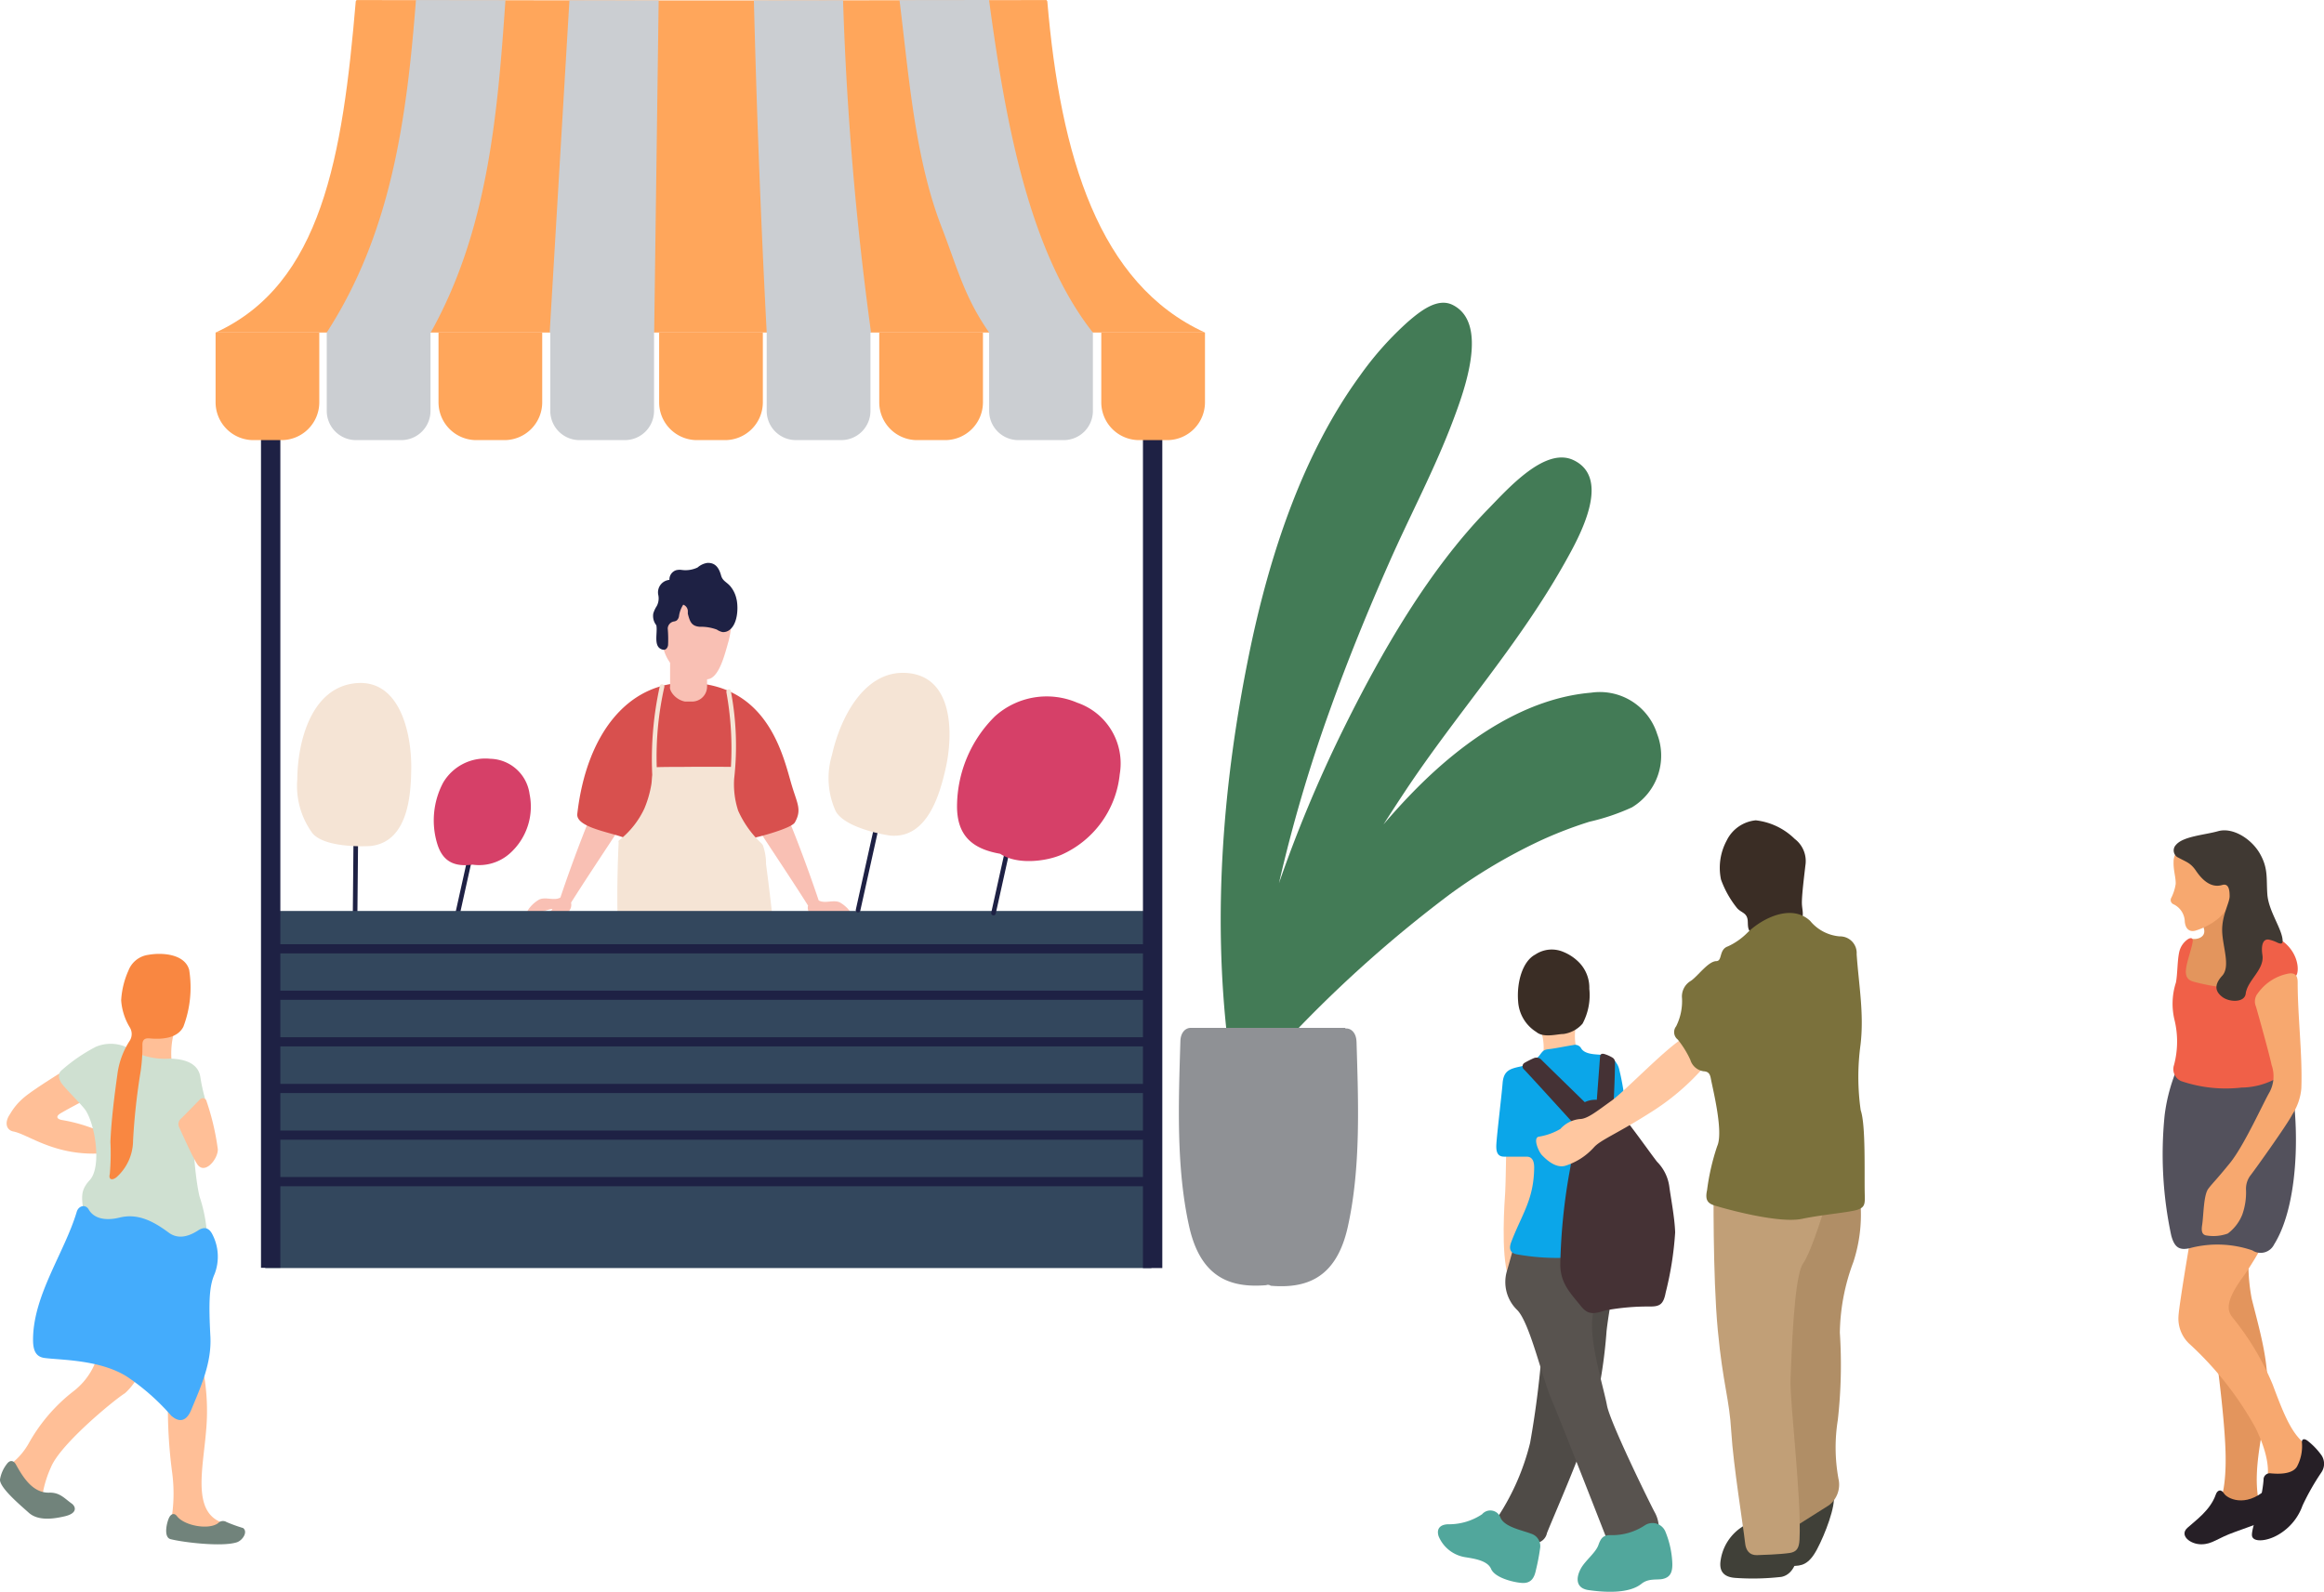
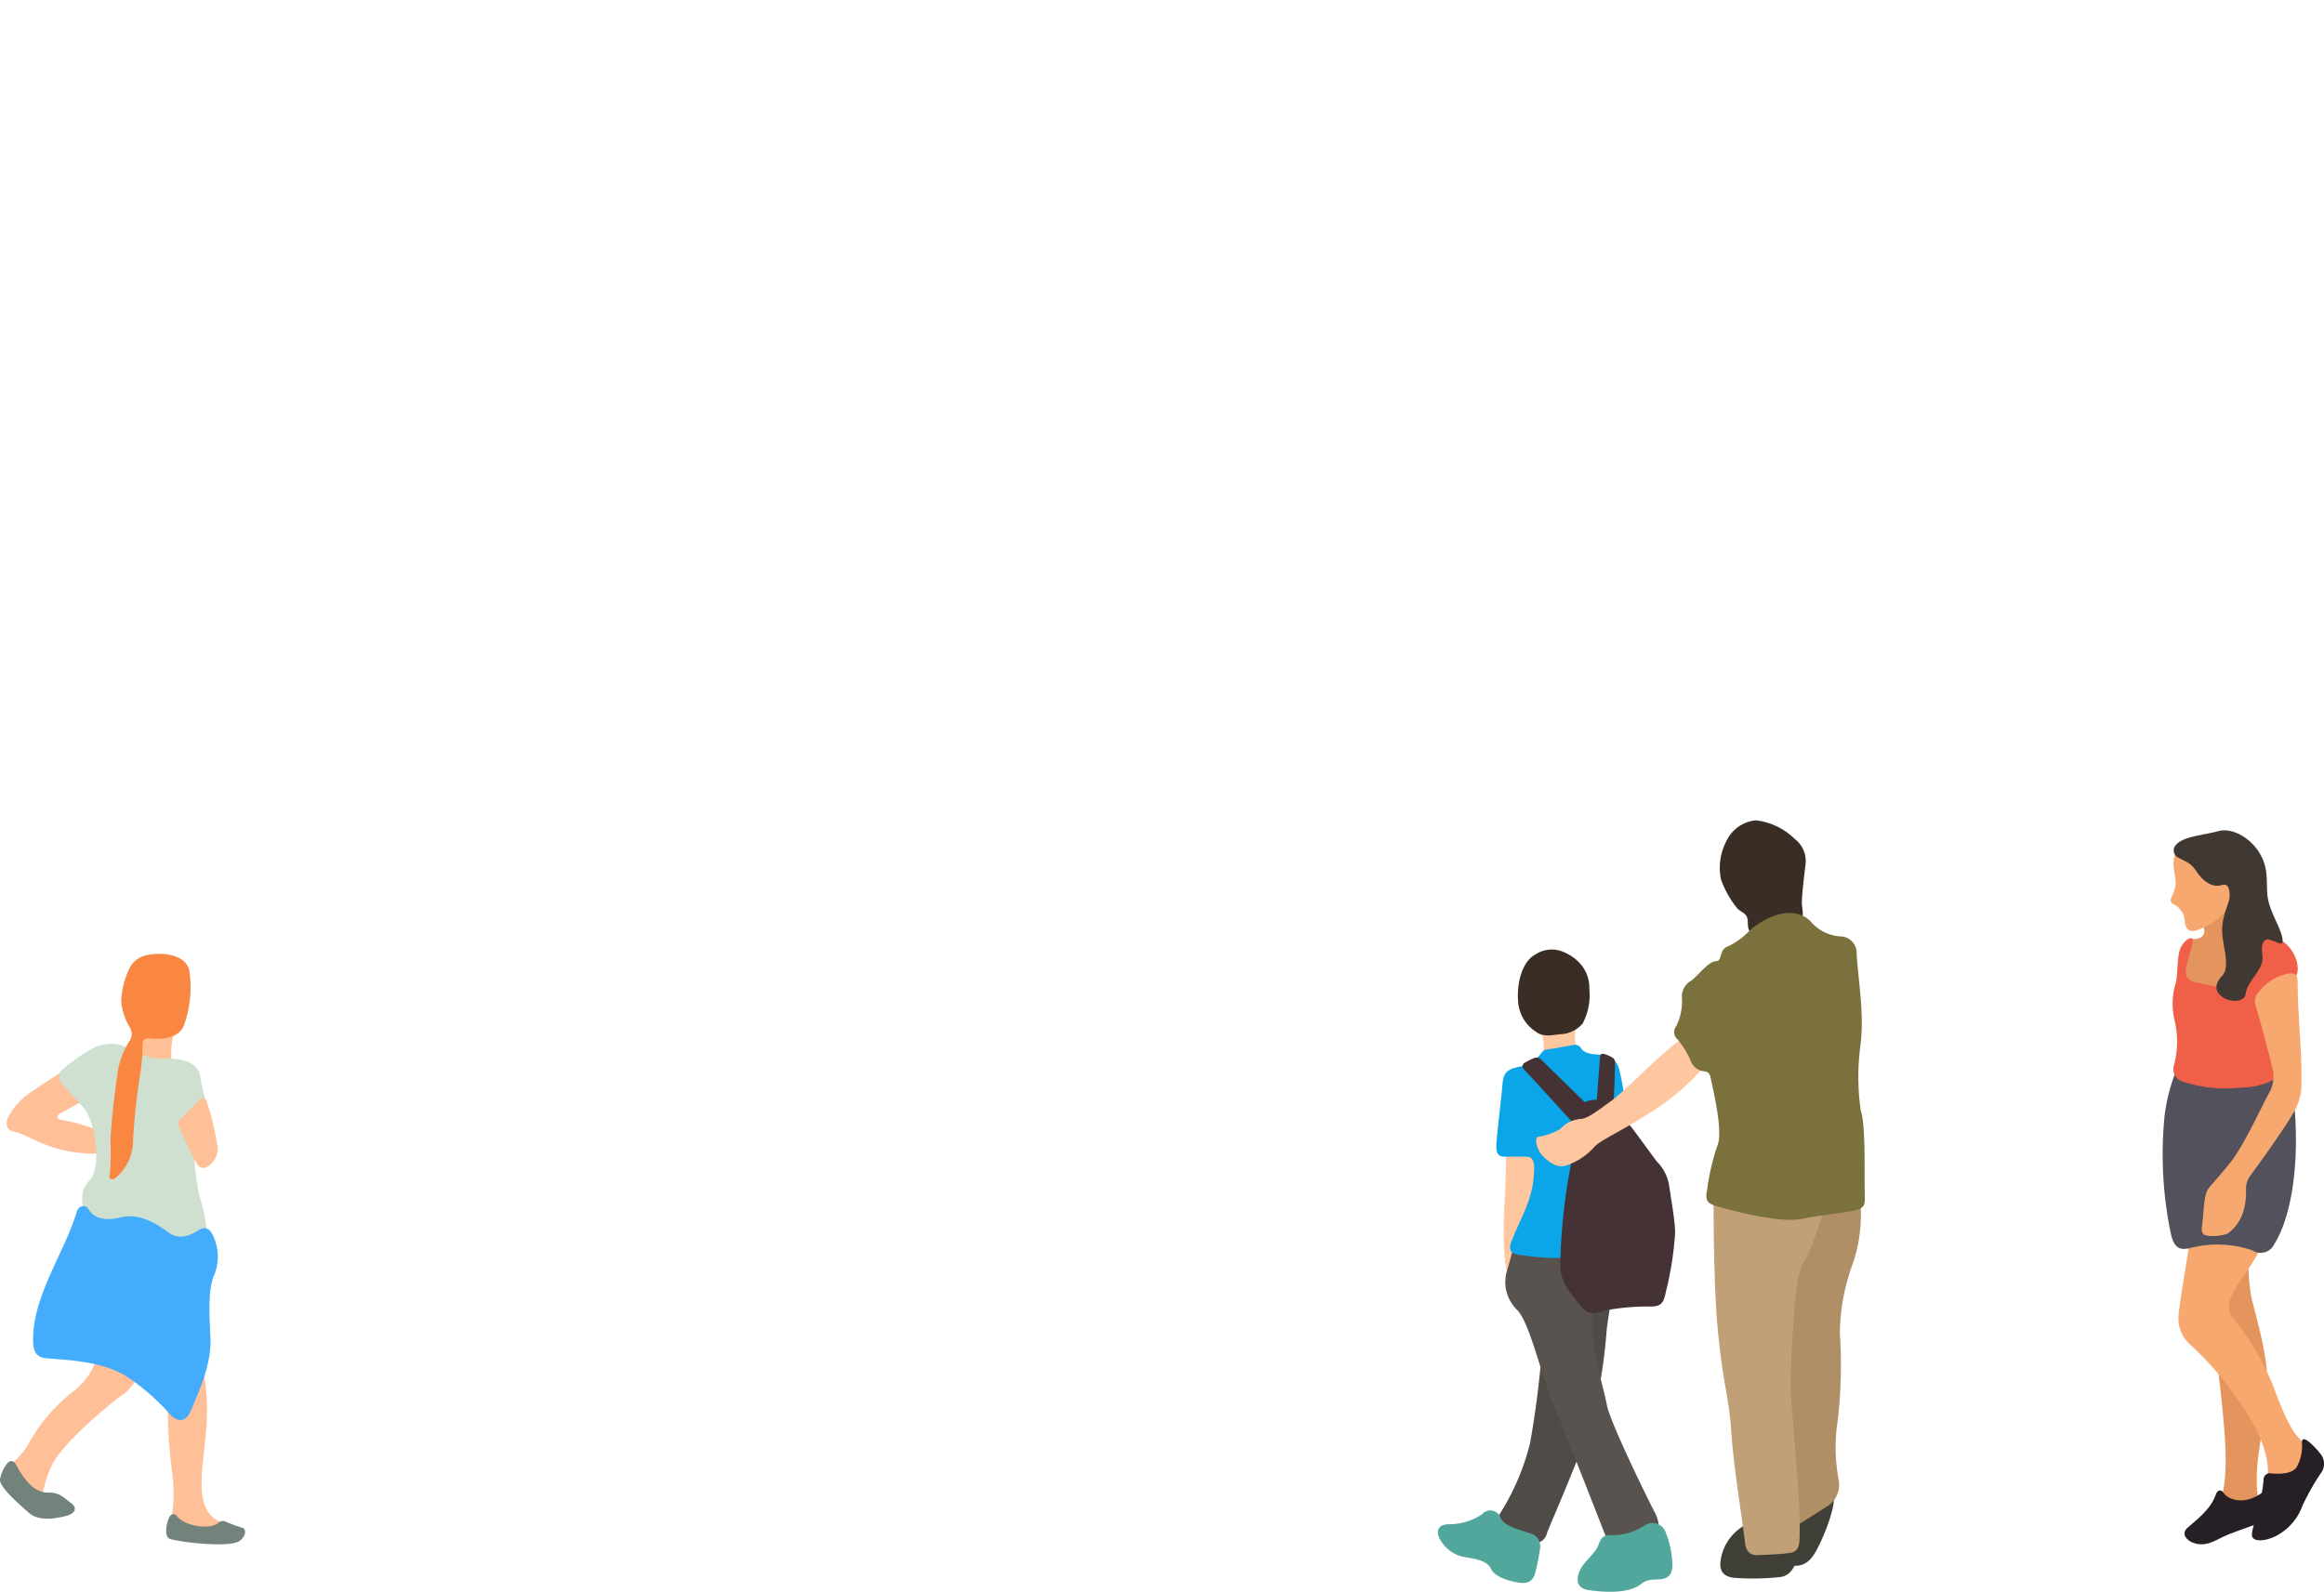
<svg xmlns="http://www.w3.org/2000/svg" width="229.16" height="157" viewBox="0 0 229.16 157">
  <defs>
    <clipPath id="a">
-       <rect width="163.796" height="127.45" fill="none" />
-     </clipPath>
+       </clipPath>
    <clipPath id="b">
      <rect width="24.169" height="58.232" fill="none" />
    </clipPath>
    <clipPath id="c">
      <rect width="42.099" height="76.091" fill="none" />
    </clipPath>
    <clipPath id="d">
      <rect width="15.932" height="70.418" fill="none" />
    </clipPath>
  </defs>
  <g transform="translate(-215.115 -2919.854)">
    <g transform="translate(215.115 2919.854)">
      <g transform="translate(21.258)">
        <g clip-path="url(#a)">
          <path d="M800.925,262.273a5.924,5.924,0,0,0-6.506-4.047c-6.318.534-12.267,4.467-17.206,9.438-1.123,1.13-2.209,2.32-3.263,3.557q1.108-1.733,2.24-3.439c5.075-7.613,11.074-14.242,15.651-22.4,1.4-2.491,4.651-8.288.841-10.095-2.8-1.328-6.428,2.787-8.436,4.848-5.794,5.944-10.488,14.011-14.441,22.066a132.164,132.164,0,0,0-6.164,14.822,147.594,147.594,0,0,1,4.975-16.953c1.789-5.012,3.783-9.9,5.9-14.687,2.067-4.687,4.477-9.18,6.305-14.037,1.112-2.956,3.552-9.585-.061-11.37-1.483-.733-3.159.6-4.357,1.628a31.782,31.782,0,0,0-4.763,5.34c-5.566,7.632-8.908,17.478-10.96,27.559-2.539,12.473-3.608,25.562-2.063,38.365.1.818.524,1.186,1,1.213a1.216,1.216,0,0,0,2.387-.306c.059-.3.127-.595.2-.889a1.215,1.215,0,0,0,1.825.049A124.681,124.681,0,0,1,780.507,278.1a53.641,53.641,0,0,1,8.991-5.319,40.769,40.769,0,0,1,4.762-1.828,21.43,21.43,0,0,0,4.182-1.413,5.951,5.951,0,0,0,2.483-7.262" transform="translate(-658.787 -189.906)" fill="#437b56" />
          <path d="M739.272,747.627c-.028-.933-.589-1.363-1.1-1.3v-.066H722.84v.006c-.459.038-.91.47-.934,1.3-.18,6.026-.435,12.44.864,18.278,1.139,5.117,4.147,6.084,7.6,5.795a.448.448,0,0,1,.441.057c3.451.289,6.459-.678,7.6-5.795,1.3-5.838,1.044-12.252.864-18.278" transform="translate(-626.771 -644.882)" fill="#8f9195" />
-           <path d="M294.005,732.407q0,.135,0,.271c.057-.439.112-.879.171-1.318.087-.64,1.062-.47,1.091.128q.035.727.068,1.455a.649.649,0,0,1,.319,0c.2-.5,1.079-.447,1.065.189a78.642,78.642,0,0,1-.652,8.558c-.43,3.267-2.54,11.992-2.742,12.651a.557.557,0,0,1-1.091-.128c-.142-7.4.487-14.3.676-21.933.016-.635,1.082-.481,1.091.128" transform="translate(-252.52 -631.653)" fill="#ff9782" />
          <path d="M371.378,733.179l.055.266c-.027-.442-.056-.884-.08-1.326-.035-.645.955-.661,1.1-.079q.172.708.341,1.417a.651.651,0,0,1,.313-.063c.106-.528.976-.642,1.082-.015a78.68,78.68,0,0,1,.971,8.528c.193,3.289-.237,12.255-.311,12.941a.557.557,0,0,1-1.1.079c-1.533-7.243-2.214-14.135-3.466-21.668-.1-.627.972-.676,1.1-.079" transform="translate(-319.973 -632.228)" fill="#ff9782" />
          <path d="M300.632,652.114a62.422,62.422,0,0,0-3-16.418c-.283-.815-1.614-.533-1.327.293.033.094.059.189.091.283a.6.6,0,0,0-.218.647c.058.247.11.5.165.744-.034-.055-.066-.111-.1-.164-.323-.475-1.34-.482-1.281.277.017.221.04.441.058.661-.448-.218-.988.286-.937.793.014.141.032.282.047.424a.728.728,0,0,0-.339.211q-.113-.418-.24-.832c.026-.395.055-.789.076-1.184a.68.68,0,0,0-1.356-.07c-.009.155-.02.31-.03.466a.537.537,0,0,0-.162.607.806.806,0,0,0-.367-.066c.006-.058.013-.116.019-.174a.688.688,0,0,0-1.23-.436.649.649,0,0,0-1.175.152l0,.012c0-.247.007-.493.006-.74a.675.675,0,0,0-1.145-.5.726.726,0,0,0-.844.4c-.066-.7-.323-.838-.427-.051-.743,5.629-2.959,25.984-3.027,31.36a.7.7,0,0,0,.643.713l2.663.425a.683.683,0,0,0,.68-.464c2.592-7.277,3.813-14.806,4.866-22.432,1.267,6.759,2.628,14.715,4.489,21.391.286,1.026.321,1.349.937,1.607a6.607,6.607,0,0,0,1.833-.051.692.692,0,0,0,.68-.464c1.045-5.434.328-11.929-.043-17.417" transform="translate(-245.319 -548.915)" fill="#1e2144" />
          <path d="M236.612,561.786l-.287.5c-.013-.014-.029-.025-.043-.037.117-.292.234-.584.343-.882.191-.523-.249-1.134-.776-.972a.692.692,0,0,0-1.1.128c-.125.187-.241.378-.353.569q.2-.444.4-.888c.239-.531-.236-.631-.476-.1-1.814,4.029-3.427,8.253-4.729,12.128-.619.351-1.433-.1-2.084.193a3.277,3.277,0,0,0-1.126,1.061.227.227,0,0,0,.135.332,1.738,1.738,0,0,0,.936-.041c.195-.059.375-.151.567-.216.335-.114,1.279-.447.436.127a.229.229,0,0,0,.054.414,2.021,2.021,0,0,0,1.938-.545.934.934,0,0,0,.194-.819c2.363-3.749,5.36-8.077,6.786-10.54.293-.506-.517-.911-.808-.409" transform="translate(-195.591 -483.706)" fill="#f9c0b4" />
          <path d="M380.518,563.869l.287.5c.013-.013.029-.025.044-.037-.117-.292-.234-.584-.343-.882-.191-.523.249-1.134.776-.972a.692.692,0,0,1,1.1.128c.125.187.241.378.353.569q-.2-.444-.4-.888c-.239-.531.236-.631.476-.1,1.814,4.029,3.426,8.253,4.729,12.128.619.351,1.433-.1,2.084.193a3.277,3.277,0,0,1,1.126,1.061.227.227,0,0,1-.135.333,1.738,1.738,0,0,1-.936-.041c-.195-.059-.375-.151-.567-.216-.335-.114-1.279-.447-.436.127a.229.229,0,0,1-.054.414,2.021,2.021,0,0,1-1.938-.545.934.934,0,0,1-.194-.819c-2.363-3.749-5.36-8.077-6.786-10.54-.293-.506.517-.911.808-.409" transform="translate(-328.071 -485.506)" fill="#f9c0b4" />
          <path d="M283.7,505.956c-.821-2.66-2.177-10.156-10.272-10.272-5.943-.085-10.017,5.065-10.923,12.932-.15,1.3,3.118,1.794,4.528,2.32-.14,2.267-.332,7.277.283,9.282.19.619.921-.22,1.364-.416.88,1.524,7.476.674,8.311.562a5.161,5.161,0,0,0,1.924-.547c.121,1.022,1.858,2.524,1.928,1.42a91.657,91.657,0,0,0-.736-10.3c.45-.088,3.527-.907,3.848-1.471.687-1.209.269-1.812-.255-3.509" transform="translate(-226.838 -428.345)" fill="#d8504e" />
          <g transform="translate(43.824 56.738)">
            <path d="M330.5,419.723c-.534-1.968-2.689-2.491-4.451-1.75-1.621.681-2.48,1.618-2.2,6.036a4.028,4.028,0,0,0,4.456,3.9c1.179-.1,1.743-2.612,2.085-3.77a10.06,10.06,0,0,0,.115-4.411" transform="translate(-323.627 -417.651)" fill="#f9c0b4" />
            <path d="M331.992,478.853H331.3c-1.017-.193-1.59-1.135-1.477-1.477v-3.318h3.646v3.318a1.478,1.478,0,0,1-1.477,1.477" transform="translate(-328.83 -466.395)" fill="#f9c0b4" />
            <path d="M323.922,455.853a1.307,1.307,0,0,0-.148-.577.2.2,0,0,0,.015-.044.62.62,0,0,0-.546-.672.591.591,0,0,0-.621.548,1.866,1.866,0,0,0,.154,1.192c.141.258.448.567.773.465s.382-.621.372-.913" transform="translate(-322.589 -449.542)" fill="#f9c0b4" />
          </g>
          <path d="M306.816,519.54q-.143-1.292-.3-2.582-.147-1.2-.307-2.394a5.334,5.334,0,0,0-.32-1.883c-.019-.027-.1-.126-.123-.154a10.035,10.035,0,0,1-2.3-3.22,8.354,8.354,0,0,1-.4-3.166,28.851,28.851,0,0,0-.329-8.654c-.045-.287-.481-.165-.437.121a30.975,30.975,0,0,1,.448,7.366q-2.327-.024-4.655,0c-.7.01-1.713-.006-2.661.029a31.314,31.314,0,0,1,.747-7.9c.07-.283-.367-.4-.437-.121a33.436,33.436,0,0,0-.753,8.788c-.044.355-.049.74-.09.941a10.634,10.634,0,0,1-.682,2.361,8.587,8.587,0,0,1-2.486,3.135.178.178,0,0,0-.051.238c0,.008,0,.013-.005.021-.083,1.77-.129,3.54-.128,5.311q0,1.328.034,2.657a9.139,9.139,0,0,0,.086,2.273c.29.85,1.706.3,2.376.255,1.845-.119,3.7-.069,5.544-.08,1.682-.01,3.372-.078,5.045-.254.656-.069,2.042-.153,2.364-.864a5.988,5.988,0,0,0-.172-2.234" transform="translate(-251.932 -429.335)" fill="#f5e4d5" />
          <path d="M176.626,563.476,173.6,577.105a.227.227,0,0,0,.442.1l3.024-13.629a.227.227,0,0,0-.442-.1" transform="translate(-150.013 -486.78)" fill="#1e2144" />
          <path d="M163.942,550.8a4.823,4.823,0,0,0-4.649,2.36,7.947,7.947,0,0,0-.582,6.016c.567,1.868,1.808,2.285,3.477,2.065a4.553,4.553,0,0,0,3.694-1.115,6.187,6.187,0,0,0,1.933-5.862,4.007,4.007,0,0,0-3.872-3.464" transform="translate(-136.857 -475.961)" fill="#d64068" />
          <path d="M99.653,567.841,99.523,581.8a.227.227,0,0,0,.453,0l.131-13.959a.227.227,0,0,0-.453,0" transform="translate(-86.003 -490.513)" fill="#1e2144" />
          <path d="M64.712,495.9c-4.154.667-5.392,5.911-5.415,9.435a7.882,7.882,0,0,0,1.515,5.344c1.309,1.489,5.509,1.256,5.721,1.232,3.739-.418,3.964-5.154,4-7.573.057-3.483-1.114-9.194-5.825-8.438" transform="translate(-51.24 -428.47)" fill="#f5e4d5" />
          <rect width="87.382" height="35.219" transform="translate(4.897 89.85)" fill="#33475d" />
          <rect width="1.908" height="90.728" transform="translate(4.478 34.317)" fill="#1e2144" />
          <rect width="1.908" height="90.752" transform="translate(91.444 34.317)" fill="#1e2144" />
-           <path d="M168.306,252.043h-2.765a3.731,3.731,0,0,1-3.731-3.73v-6.88h10.226v6.88a3.73,3.73,0,0,1-3.73,3.73" transform="translate(-139.828 -208.634)" fill="#ffa65b" />
-           <path d="M6.5,252.043H3.731A3.731,3.731,0,0,1,0,248.313v-6.88H10.226v6.88a3.731,3.731,0,0,1-3.731,3.73" transform="translate(0 -208.634)" fill="#ffa65b" />
          <path d="M488.208,252.043h-2.765a3.731,3.731,0,0,1-3.731-3.73v-6.88h10.226v6.88a3.731,3.731,0,0,1-3.731,3.73" transform="translate(-416.271 -208.634)" fill="#ffa65b" />
          <path d="M649.371,252.043h-2.765a3.731,3.731,0,0,1-3.731-3.73v-6.88H653.1v6.88a3.73,3.73,0,0,1-3.73,3.73" transform="translate(-555.54 -208.634)" fill="#ffa65b" />
-           <path d="M328.443,252.043h-2.765a3.731,3.731,0,0,1-3.731-3.73v-6.88h10.226v6.88a3.731,3.731,0,0,1-3.73,3.73" transform="translate(-278.21 -208.634)" fill="#ffa65b" />
          <path d="M82.014.17,81.937.045,50.1.084l-1.538,0v0H47.276v0l-1.538,0L13.9.045,13.821.17C12.527,15.447,10.473,28.055,0,32.838l47.276,0h1.283l49,0C87.089,28.055,83.308,15.447,82.014.17" transform="translate(0 -0.039)" fill="#ffa65b" />
          <path d="M242.5,32.978h.059v7.748a2.88,2.88,0,0,0,2.9,2.862h4.43a2.88,2.88,0,0,0,2.9-2.862V32.978h.012l.444-32.76L244.446.207Z" transform="translate(-209.555 -0.179)" fill="#cbced2" />
          <path d="M80.69,32.833v7.748a2.88,2.88,0,0,0,2.9,2.862h4.43a2.88,2.88,0,0,0,2.9-2.862V32.833h.022C96.55,22.787,97.523,11.5,98.309.051L89.486.04c-.91,11.673-2.413,22.926-8.8,32.793" transform="translate(-69.728 -0.035)" fill="#cbced2" />
          <path d="M505.242,0l-8.828.011c.908,7.267,1.49,15.515,4.139,22.355,1.577,4.072,2.245,6.923,4.7,10.433v7.748a2.88,2.88,0,0,0,2.9,2.862h4.431a2.88,2.88,0,0,0,2.9-2.862V32.8c-6.311-8-8.638-20.853-10.239-32.8" transform="translate(-428.976)" fill="#cbced2" />
          <path d="M390.725.213q.406,16.388,1.263,32.76h0v7.748a2.88,2.88,0,0,0,2.9,2.862h4.43a2.88,2.88,0,0,0,2.9-2.862V32.973h.059A312.944,312.944,0,0,1,399.518.2Z" transform="translate(-337.645 -0.175)" fill="#cbced2" />
          <path d="M33.549,685.518l1.055.906h86.642c.321-.3.187-.6.506-.906Zm1.4,23.869h86.26c1.109-.3-.484-.6.614-.906H33.69c1.018.3.231.6,1.263.906M34.6,704.8h86.224c.756-.3.574-.6,1.321-.905H33.407c.677.293.474.6,1.2.905m.385-4.6H120.9c.473-.3-.435-.6.034-.906h-87.3Zm-.171-9.2h85.532c.357-.3.253-.6.607-.905H33.69Zm.123,4.6H121c.405-.3-.562-.6-.16-.906H33.718Z" transform="translate(-28.869 -592.39)" fill="#1e2144" />
          <path d="M467.687,559.032l-3.024,13.629a.226.226,0,0,0,.442.1l3.024-13.628a.227.227,0,0,0-.442-.1" transform="translate(-401.533 -482.94)" fill="#1e2144" />
          <path d="M452.607,488.5c-4.2-.209-6.5,4.664-7.255,8.106a7.882,7.882,0,0,0,.373,5.542c.971,1.728,5.128,2.371,5.341,2.392,3.745.367,4.947-4.219,5.488-6.577.779-3.4.818-9.226-3.947-9.463" transform="translate(-384.575 -422.131)" fill="#f5e4d5" />
          <path d="M566,561.254l-3.024,13.628a.227.227,0,0,0,.442.1l3.024-13.628a.227.227,0,0,0-.442-.1" transform="translate(-486.494 -484.86)" fill="#1e2144" />
          <path d="M550.022,506.378a7.618,7.618,0,0,0-8.123,1.354,12.554,12.554,0,0,0-3.728,8.789c-.03,3.084,1.642,4.3,4.26,4.76,1.655,1.117,4.54.761,6.094.07a9.773,9.773,0,0,0,5.69-7.918,6.33,6.33,0,0,0-4.194-7.055" transform="translate(-465.06 -437.071)" fill="#d64068" />
          <path d="M325.707,412.318a2.9,2.9,0,0,0-.619-1.325c-.366-.429-.761-.512-.913-1.066-.193-.7-.543-1.3-1.393-1.23a1.9,1.9,0,0,0-.923.445,2.769,2.769,0,0,1-1.6.237,1.5,1.5,0,0,0-.528.035.962.962,0,0,0-.649.951,1.235,1.235,0,0,0-1.1,1.483,1.61,1.61,0,0,1-.15,1.1,2.775,2.775,0,0,0-.341.732,1.468,1.468,0,0,0,.3,1.159c.153.777-.346,2.139.6,2.4.331.092.51-.152.557-.441a12.381,12.381,0,0,0-.033-1.643.734.734,0,0,1,.617-.688.624.624,0,0,0,.268-.1.7.7,0,0,0,.224-.409,2.79,2.79,0,0,1,.421-1.148.7.7,0,0,1,.453.611q0,.144,0,.289c.2.755.346,1.222,1.183,1.28a4.5,4.5,0,0,1,1.672.275,1.673,1.673,0,0,0,.553.245.975.975,0,0,0,.692-.2c.8-.585.888-2.117.715-2.987" transform="translate(-274.331 -353.171)" fill="#1e2144" />
        </g>
      </g>
      <g transform="translate(0 94.083)">
        <g transform="translate(0 0)" clip-path="url(#b)">
          <path d="M.434,34.731a6.8,6.8,0,0,0,2.091-2.27A16.906,16.906,0,0,1,7,27.262a6.8,6.8,0,0,0,2.51-4.241l4.122,2.091a5.978,5.978,0,0,1-1.614,2.39c-.9.537-6.332,4.959-7.288,7.288a10.9,10.9,0,0,0-.957,3.7S.374,34.611.434,34.731" transform="translate(0.298 15.834)" fill="#ffbf97" fill-rule="evenodd" />
          <path d="M10,40.108a15.627,15.627,0,0,0,.24-5.379,48.375,48.375,0,0,1-.419-7.467l3.345-3.286a21.34,21.34,0,0,1,.417,6.513c-.3,3.823-1.492,8.306,1.855,9.2,0,0-.959,2.331-5.438.419" transform="translate(6.744 16.491)" fill="#ffbf97" fill-rule="evenodd" />
          <path d="M9.726,15.115l-.059-2.15a16.248,16.248,0,0,0-3.789-1.136c-.461-.068-.751-.329-.143-.684.954-.56,2-1.073,2.976-1.646L6.561,6.632S3.035,8.784,2.08,9.619A6.075,6.075,0,0,0,.72,11.245c-.579.829-.363,1.576.339,1.711,1.467.284,4.061,2.43,8.667,2.159" transform="translate(0.266 4.562)" fill="#ffbf97" fill-rule="evenodd" />
          <path d="M11.953,8.34A8.065,8.065,0,0,1,12.43,4.1L8.608,3.977A5.683,5.683,0,0,1,7.313,6.834a5.269,5.269,0,0,0,4.64,1.506" transform="translate(5.03 2.736)" fill="#ffbf97" fill-rule="evenodd" />
          <path d="M7.065,33.824c.417.3.6.957-.658,1.256-1.127.267-2.673.493-3.6-.373C2.078,34.05-.063,32.261,0,31.451a3.392,3.392,0,0,1,.7-1.556c.294-.388.657-.319.873.089.7,1.254,1.671,2.857,3.349,2.768.986,0,1.411.547,2.142,1.072" transform="translate(0 20.385)" fill="#71837b" fill-rule="evenodd" />
          <path d="M14.83,33.63a.665.665,0,0,1,.839-.1,15.6,15.6,0,0,0,1.625.586c.5.381-.052,1.22-.618,1.406-1.443.469-5.268.012-6.54-.311-.712-.194-.37-1.656-.137-2.123.184-.368.5-.5.775-.143.709.937,3.121,1.389,4.056.689" transform="translate(6.678 22.513)" fill="#71837b" fill-rule="evenodd" />
          <path d="M3.738,9.2c.579.736,1.99,2.1,2.334,2.614.962,1.446,1.6,5.625.4,6.891-1.161,1.266-.641,1.995-.522,4.223A62.688,62.688,0,0,0,18.077,25.2a14.924,14.924,0,0,0-.773-4.895c-.542-2.294-.859-7.467-.42-8.368.3-.608,1.127-.7.927-1.423a16.549,16.549,0,0,1-.42-1.961c-.216-1.494-1.76-1.818-3.053-1.838A6.929,6.929,0,0,1,9.976,5.531a3.79,3.79,0,0,0-2.889.015,16.563,16.563,0,0,0-3.335,2.28c-.493.368-.314.957-.014,1.377" transform="translate(2.369 3.615)" fill="#cfe0d1" fill-rule="evenodd" />
          <path d="M10.5,11.309a.7.7,0,0,1,.16-.841c.344-.322,1.8-1.828,1.877-1.9a.38.38,0,0,1,.665.174,24.548,24.548,0,0,1,1.109,4.734c.017.989-1.335,2.6-2.057,1.425-.537-.878-1.3-2.623-1.754-3.59" transform="translate(7.168 5.799)" fill="#ffbf97" fill-rule="evenodd" />
          <path d="M7.549,4.574A5.942,5.942,0,0,0,8.4,7.25a1.237,1.237,0,0,1-.025,1.343,7.929,7.929,0,0,0-1.2,3.3c-.29,2.068-.609,4.608-.685,6.65a23.774,23.774,0,0,1-.061,3.166c-.143.528.186.682.645.331a4.867,4.867,0,0,0,1.647-3.61,62.876,62.876,0,0,1,.746-6.834,16.686,16.686,0,0,0,.177-2.679c.014-.437.213-.618.685-.584,1.186.115,2.754.029,3.354-1.148a10.958,10.958,0,0,0,.572-5.61C13.824.019,11.633-.158,10.229.093A2.451,2.451,0,0,0,8.261,1.658a8.3,8.3,0,0,0-.712,2.917" transform="translate(4.399 0)" fill="#f98741" fill-rule="evenodd" />
          <path d="M3.06,29.716c1.548.211,5.509.149,8.174,1.868a22.211,22.211,0,0,1,4.322,3.825c.9.792,1.559.42,1.961-.55.974-2.346,2.039-4.663,1.9-7.278-.176-3.345-.12-4.96.419-6.154a4.773,4.773,0,0,0-.206-3.87c-.275-.562-.709-.884-1.408-.43-1.144.746-2.133.83-2.949.2-1.414-1.043-2.974-1.917-4.815-1.457-1.062.265-2.4.265-3.028-.776-.3-.576-1.011-.41-1.192.206-1.192,4-4.287,8.2-4.307,12.574-.007,1.019.224,1.718,1.129,1.841" transform="translate(1.328 10.139)" fill="#44acfc" fill-rule="evenodd" />
        </g>
      </g>
      <g transform="translate(141.787 80.909)">
        <g transform="translate(0 0)" clip-path="url(#c)">
          <path d="M17.168,17.3s-.051,3.589-.1,4.357-.461,6.1.308,8.351,3.33-8.3,3.177-10.658-2.613-3.075-3.381-2.05" transform="translate(-10.432 15.007)" fill="#ffc7a0" fill-rule="evenodd" />
          <path d="M24.6,21.794c.465,3.718-.308,6.044-.66,9.164a49.368,49.368,0,0,1-1.286,8.156c-1,3.481-3.88,9.971-4.591,11.766a1.227,1.227,0,0,1-1.621.915,29.053,29.053,0,0,1-2.963-1.265c-.62-.269-.477-.91-.178-1.369a23.571,23.571,0,0,0,3.1-7.175,93.984,93.984,0,0,0,1.227-9.941c.1-.974.976-9.941.976-9.941Z" transform="translate(-7.311 19.42)" fill="#4f4b47" fill-rule="evenodd" />
          <path d="M19.222,13.29a4.952,4.952,0,0,1,0-2.767H15.016s1.386.87.772,4.047Z" transform="translate(-5.517 9.377)" fill="#ffc7a0" fill-rule="evenodd" />
          <path d="M18.842,6.976A4.577,4.577,0,0,1,20.378,8,3.561,3.561,0,0,1,21.4,10.615a5.968,5.968,0,0,1-.666,3.434,3.039,3.039,0,0,1-1.895,1.023c-.615,0-1.948.412-2.664-.2a3.821,3.821,0,0,1-1.795-3.024C14.23,10,14.8,7.9,16.076,7.233a2.906,2.906,0,0,1,2.767-.257" transform="translate(-6.471 6.004)" fill="#3a2d25" fill-rule="evenodd" />
          <path d="M26.094,38.274c-.849-.335-2.547-.633-2.978-1.539a1.068,1.068,0,0,0-1.83-.369,5.889,5.889,0,0,1-3.209.987c-.826-.023-1.333.356-1.078,1.176A3.421,3.421,0,0,0,19.625,40.6c.876.142,2.2.325,2.551,1.159.363.849,2.084,1.292,2.935,1.371.928.1,1.3-.382,1.477-1.227a21.132,21.132,0,0,0,.418-2.171,1.284,1.284,0,0,0-.911-1.458" transform="translate(-16.932 32.078)" fill="#51a79c" fill-rule="evenodd" />
          <path d="M25.8,51.354a3.257,3.257,0,0,0-.357-2.409c-.719-1.384-4.355-8.814-4.663-10.454S19.3,33.06,19.3,30.6s1.333-4,.921-8.916l-8.3-.1s-.719,2.664-1.025,3.689a3.833,3.833,0,0,0,1.025,3.793c1.231,1.229,2.458,6.658,3.381,8.812s5.639,14.247,5.639,14.247,3.175.306,4.864-.768" transform="translate(-4.107 19.229)" fill="#58534f" fill-rule="evenodd" />
          <path d="M16.669,36.874a5.815,5.815,0,0,1-3.322.972c-.779-.036-1.019.289-1.267.993-.263.73-1.282,1.515-1.706,2.269-.492.876-.592,1.972.76,2.161,1.547.219,3.958.38,5.208-.633.675-.545,1.509-.357,2.048-.463.764-.153,1.031-.637.98-1.651a9.2,9.2,0,0,0-.685-3.041,1.379,1.379,0,0,0-2.016-.607" transform="translate(3.739 32.658)" fill="#51a79c" fill-rule="evenodd" />
          <path d="M20.817,12.082a.693.693,0,0,0-.807-.352c-.529.078-1.806.337-2.324.393-.609.066-.637.151-1.034.673a3.442,3.442,0,0,1-1.859,1.051c-1.032.223-1.649.407-1.744,1.662-.093,1.193-.554,4.941-.615,6.038-.026.582.036,1.189.768,1.189h2.216c.637,0,.755.577.745,1.138C16.118,27,14.955,28.4,13.9,31.162c-.217.569-.163,1.059.514,1.2a22.281,22.281,0,0,0,5.4.318c1.64-.255,4.2-.616,4.561-.77s.717-.2.511-1.229a18.9,18.9,0,0,1-.306-5.382c.255-1.895.512-4.049.668-5.686a24.455,24.455,0,0,0-.692-5.463,1.853,1.853,0,0,0-1.768-1.456c-.482-.059-1.581-.013-1.969-.611" transform="translate(-6.673 10.437)" fill="#0ba6e9" fill-rule="evenodd" />
          <path d="M20.912,17.12S16.5,12.814,16.3,12.61a.673.673,0,0,0-.77-.178,9.7,9.7,0,0,0-.919.465.4.4,0,0,0-.032.66c.424.424,5.181,5.664,5.181,5.664Z" transform="translate(-6.077 11.027)" fill="#453235" fill-rule="evenodd" />
          <path d="M13.029,17.08l.346-4.625c.019-.263.189-.31.39-.263a3.42,3.42,0,0,1,.877.391.552.552,0,0,1,.206.528c0,.664-.064,2.8-.193,4.815Z" transform="translate(2.613 10.849)" fill="#453235" fill-rule="evenodd" />
          <path d="M18.767,34.967a23.13,23.13,0,0,0-4.376.374c-1,.284-1.67.569-2.43-.371-1.112-1.377-2.108-2.33-2.067-4.285a57.474,57.474,0,0,1,.866-8.761,27.213,27.213,0,0,0,.49-5.348c.066-2.2,2.772-2.687,4.327-.955,1.108,1.241,3.167,4.192,3.856,5.068a4.3,4.3,0,0,1,1.2,2.392c.155,1.174.539,3.118.584,4.582a32.428,32.428,0,0,1-.934,5.928c-.214,1.154-.582,1.375-1.511,1.375" transform="translate(2.176 12.987)" fill="#453235" fill-rule="evenodd" />
          <path d="M7.559,35.638c-.586-1.477-3.166-1.072-4.1.8-.615,1.229-1.848,4.714-1.848,4.714s.927,1.433,1.848,1.433,1.638-.1,2.458-1.64,1.846-4.279,1.641-5.3" transform="translate(31.465 30.957)" fill="#404038" fill-rule="evenodd" />
          <path d="M7.229,47.491a17.1,17.1,0,0,1-.053-5.737,48.806,48.806,0,0,0,.2-8.608,20.537,20.537,0,0,1,1.333-6.97,15.085,15.085,0,0,0,.615-6.66l-9.12.408,2.05,32.8,4.052-2.56a2.565,2.565,0,0,0,.919-2.67" transform="translate(32.257 17.389)" fill="#b08e66" fill-rule="evenodd" />
          <path d="M6.648,36.585A4.736,4.736,0,0,0,3.5,40.333c-.149.86.042,1.694,1.443,1.789a24.819,24.819,0,0,0,4.538-.1c1.42-.276,1.778-2.222,1.675-3.451Z" transform="translate(24.386 32.599)" fill="#404038" fill-rule="evenodd" />
          <path d="M9.542,55.381c-.872.136-2.819.206-3.236.214-.732.013-1.085-.463-1.161-1.182-.187-1.694-1.172-7.77-1.36-10.924-.2-3.428-.823-4.661-1.335-10.092s-.41-14.451-.41-14.451l11.07,1.948s-1.333,4.61-2.256,5.943S9.727,36.061,9.625,38.213c-.1,2.12,1.089,11.694.885,15.851-.042.843-.28,1.208-.968,1.318" transform="translate(25.147 16.881)" fill="#c19f77" fill-rule="evenodd" />
          <path d="M24.957,14.245a23.489,23.489,0,0,1-5.278,4.51c-3.381,2.152-4.97,2.716-5.635,3.485a6.346,6.346,0,0,1-2.821,1.795c-.97.255-1.893-.668-2.252-1.027s-.923-1.692-.361-1.846a6.023,6.023,0,0,0,2.154-.768,2.97,2.97,0,0,1,1.895-.974c.77,0,1.694-.77,3.128-1.793s5.737-5.586,7.379-6.356a20.447,20.447,0,0,1,1.793,2.973" transform="translate(1.313 10.044)" fill="#ffc7a0" fill-rule="evenodd" />
          <path d="M11.552,4.454c-.115,1.023-.371,3.016-.342,3.791s.391,1.528-.6,1.952c-.845.244-3.843,1.076-3.843,1.076-.974-.14-.859-.762-.9-1.388-.076-.783-.613-.741-1.048-1.223a9.78,9.78,0,0,1-1.587-2.82A5.656,5.656,0,0,1,3.789,2,3.574,3.574,0,0,1,6.661,0,6.518,6.518,0,0,1,10.5,1.833a2.744,2.744,0,0,1,1.053,2.621" transform="translate(24.682 0)" fill="#3a2d25" fill-rule="evenodd" />
          <path d="M18,8.9c.21,3.041.745,5.875.38,8.943a23.425,23.425,0,0,0,.019,6.448c.514,1.477.346,6.2.4,8.32.015.885.064,1.3-.894,1.543-1.025.253-3.326.439-5.3.847-2.4.5-8-1.114-8.663-1.331-.686-.227-.885-.6-.692-1.5a22.47,22.47,0,0,1,1-4.344c.626-1.375-.4-5.48-.611-6.569-.079-.422-.155-.777-.715-.809A1.6,1.6,0,0,1,1.6,19.319a9.481,9.481,0,0,0-1.237-2A.928.928,0,0,1,.2,16.012a5.553,5.553,0,0,0,.579-2.768,1.783,1.783,0,0,1,.872-1.717c.685-.454,1.715-1.946,2.524-1.946.609-.026.217-1.15,1.144-1.46A6.544,6.544,0,0,0,7.263,6.742c1.5-1.443,4.355-2.829,6.159-1.121a4.215,4.215,0,0,0,2.906,1.52A1.641,1.641,0,0,1,18,8.9" transform="translate(23.29 4.306)" fill="#7b713c" fill-rule="evenodd" />
        </g>
      </g>
      <g transform="translate(213.228 81.898)">
        <g transform="translate(0 0)" clip-path="url(#d)">
          <path d="M4.307,52.838s.588-1.255.478-4.792-.885-9.14-.885-9.14L2.872,28.215l4.449-1.821a18.305,18.305,0,0,0,.048,6.613c.736,2.949,1.687,6.1,1.548,9.214s-1.6,7.372-.828,10.876a2.6,2.6,0,0,1-3.781-.258" transform="translate(1.436 13.193)" fill="#e3955d" fill-rule="evenodd" />
          <path d="M5.349,43.739c.265.457,2.053,1.465,4.155-.4L9.7,46.321s-1.51.589-3.28,1.216S4.2,48.752,3.1,48.752s-2.176-.883-1.365-1.62c.793-.723,2.257-1.723,2.8-3.283.154-.463.544-.567.81-.109" transform="translate(0.725 21.665)" fill="#261f26" fill-rule="evenodd" />
          <path d="M9.717,51.915s.775-1.549-1.068-5.307a32.662,32.662,0,0,0-6.412-8.182,3.414,3.414,0,0,1-1.179-2.838c.073-1.29,1.468-9.4,1.542-9.772s8.626-1.179,8.626-1.179a36.426,36.426,0,0,1-3.687,6.928C5.549,34.221,5.916,35.1,6.36,35.694a26.975,26.975,0,0,1,3.979,6.635c1.18,3.169,1.918,4.939,3.355,6.008,0,0,.738,4.792-3.978,3.577" transform="translate(0.526 12.316)" fill="#f7a86f" fill-rule="evenodd" />
          <path d="M7.742,43.407c.48.036,2.065.186,2.581-.663a4.28,4.28,0,0,0,.495-2.332c-.054-.438.252-.477.61-.175a6.936,6.936,0,0,1,1.326,1.4,1.515,1.515,0,0,1-.036,1.695,23.63,23.63,0,0,0-1.843,3.244,5.415,5.415,0,0,1-2.322,2.838c-1.143.7-2.508.811-2.655.184s.961-3.216,1.132-5.55a.614.614,0,0,1,.711-.642" transform="translate(2.942 20.015)" fill="#261f26" fill-rule="evenodd" />
          <path d="M2.252,9.417C3.062,9.546,4.2,9,2.906,7.5L7.281,2.564c.025,2.6-.19,6.23,2.689,7.3,0,0-2.214,5.271-2.4,5.529S2.487,14.8,2.487,14.8a1.506,1.506,0,0,1-1.2-1.806,14.811,14.811,0,0,1,.963-3.576" transform="translate(0.638 1.281)" fill="#e3955d" fill-rule="evenodd" />
          <path d="M2.8,33.636a10.613,10.613,0,0,1,6.071.246,1.479,1.479,0,0,0,2.142-.588c2.706-4.327,2.557-13.419,1.215-18.195L1.69,15.4a17.379,17.379,0,0,0-1.473,5.16A38.317,38.317,0,0,0,.868,32.408c.316,1.183.8,1.527,1.936,1.228" transform="translate(0 7.547)" fill="#53515c" fill-rule="evenodd" />
          <path d="M1.514,21.236a13.62,13.62,0,0,0,5.973.642,7.275,7.275,0,0,0,4.2-1.4l-.555-9.289a14.949,14.949,0,0,1,1.623-.294c.331,0,.552-1.582-.625-2.911S9.515,6.842,9.257,7.466A21.294,21.294,0,0,1,7.4,11.32a1.515,1.515,0,0,1-1.653.685,20.044,20.044,0,0,1-3.082-.592c-.777-.253-.747-.9-.588-1.659.135-.637.5-1.711.579-2.23.046-.322-.069-.5-.438-.3a2.083,2.083,0,0,0-.871,1.219c-.211.876-.175,2.265-.342,3.079a6.805,6.805,0,0,0-.147,3.649,8.981,8.981,0,0,1-.04,4.485,1.286,1.286,0,0,0,.7,1.582" transform="translate(0.324 3.492)" fill="#f06048" fill-rule="evenodd" />
          <path d="M1.932,8.458c.055.618.375,1.048,1.014.9A6.664,6.664,0,0,0,5.3,8.1,6.006,6.006,0,0,0,6.577,6.384a3.914,3.914,0,0,0,.073-2.827c-.517-.883-4.939-2.469-4.939-2.469A1.641,1.641,0,0,0,.827,2.561c-.028.856.238,1.564.205,2.2A4.585,4.585,0,0,1,.59,6.128a.448.448,0,0,0,.216.612A1.948,1.948,0,0,1,1.932,8.458" transform="translate(0.273 0.544)" fill="#f7a86f" fill-rule="evenodd" />
          <path d="M2.939,3.99c.549.805,1.422,1.743,2.581,1.4.625-.186.736.441.736,1.105s-.772,1.878-.736,3.427.849,3.5,0,4.425-.664,1.582.036,2.1,2.172.552,2.284-.333c.168-1.342,1.876-2.379,1.647-3.825-.111-.7-.058-1.581.6-1.521a3.614,3.614,0,0,1,.9.315c.357.147.588.163.46-.5-.217-1.143-1.36-2.73-1.473-4.278s.109-2.541-.738-4.015S6.553-.324,5.114.083c-1.3.37-3.439.5-4.144,1.345A.781.781,0,0,0,1.217,2.7c.754.418,1.177.49,1.722,1.288" transform="translate(0.371 0)" fill="#403933" fill-rule="evenodd" />
          <path d="M7.937,12.7c.22.756,1.386,4.938,1.527,5.713a3.339,3.339,0,0,1-.184,2.688c-.628,1.066-2.506,5.271-3.907,7s-1.663,1.915-2.14,2.542-.463,2.646-.61,3.582c-.082.537-.058.981.474,1.036a4.168,4.168,0,0,0,2.049-.195,4.3,4.3,0,0,0,1.438-1.879,6.551,6.551,0,0,0,.367-2.4,2.193,2.193,0,0,1,.478-1.51c.294-.37,3.577-4.939,4.093-5.971a5.539,5.539,0,0,0,.883-2.581c.117-3.358-.363-7.049-.363-10.481-.013-.618-.24-.9-.849-.832a4.807,4.807,0,0,0-3.076,1.951,1.276,1.276,0,0,0-.18,1.332" transform="translate(1.293 4.704)" fill="#f7a86f" fill-rule="evenodd" />
        </g>
      </g>
    </g>
  </g>
</svg>